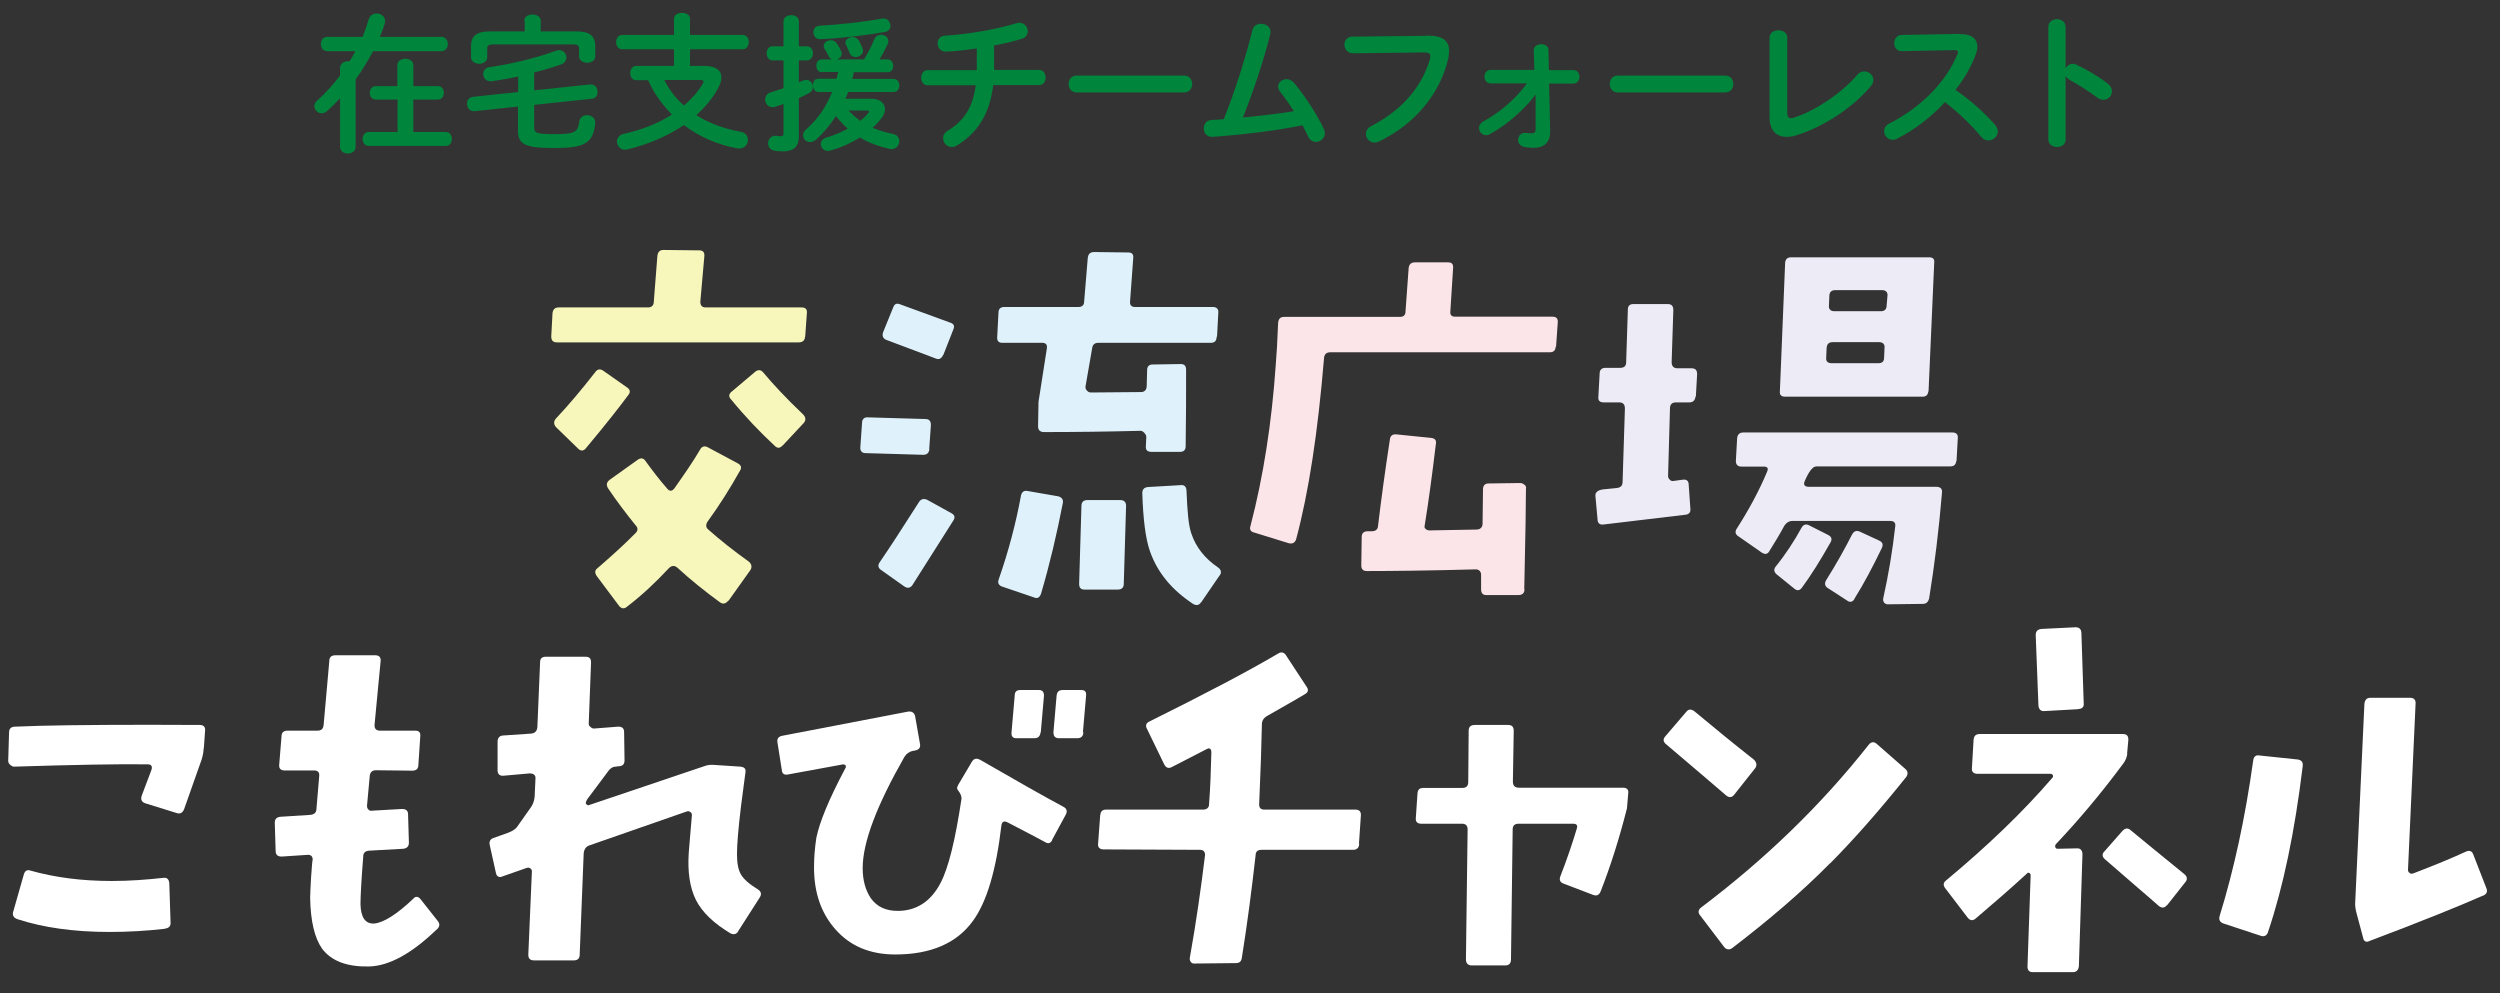
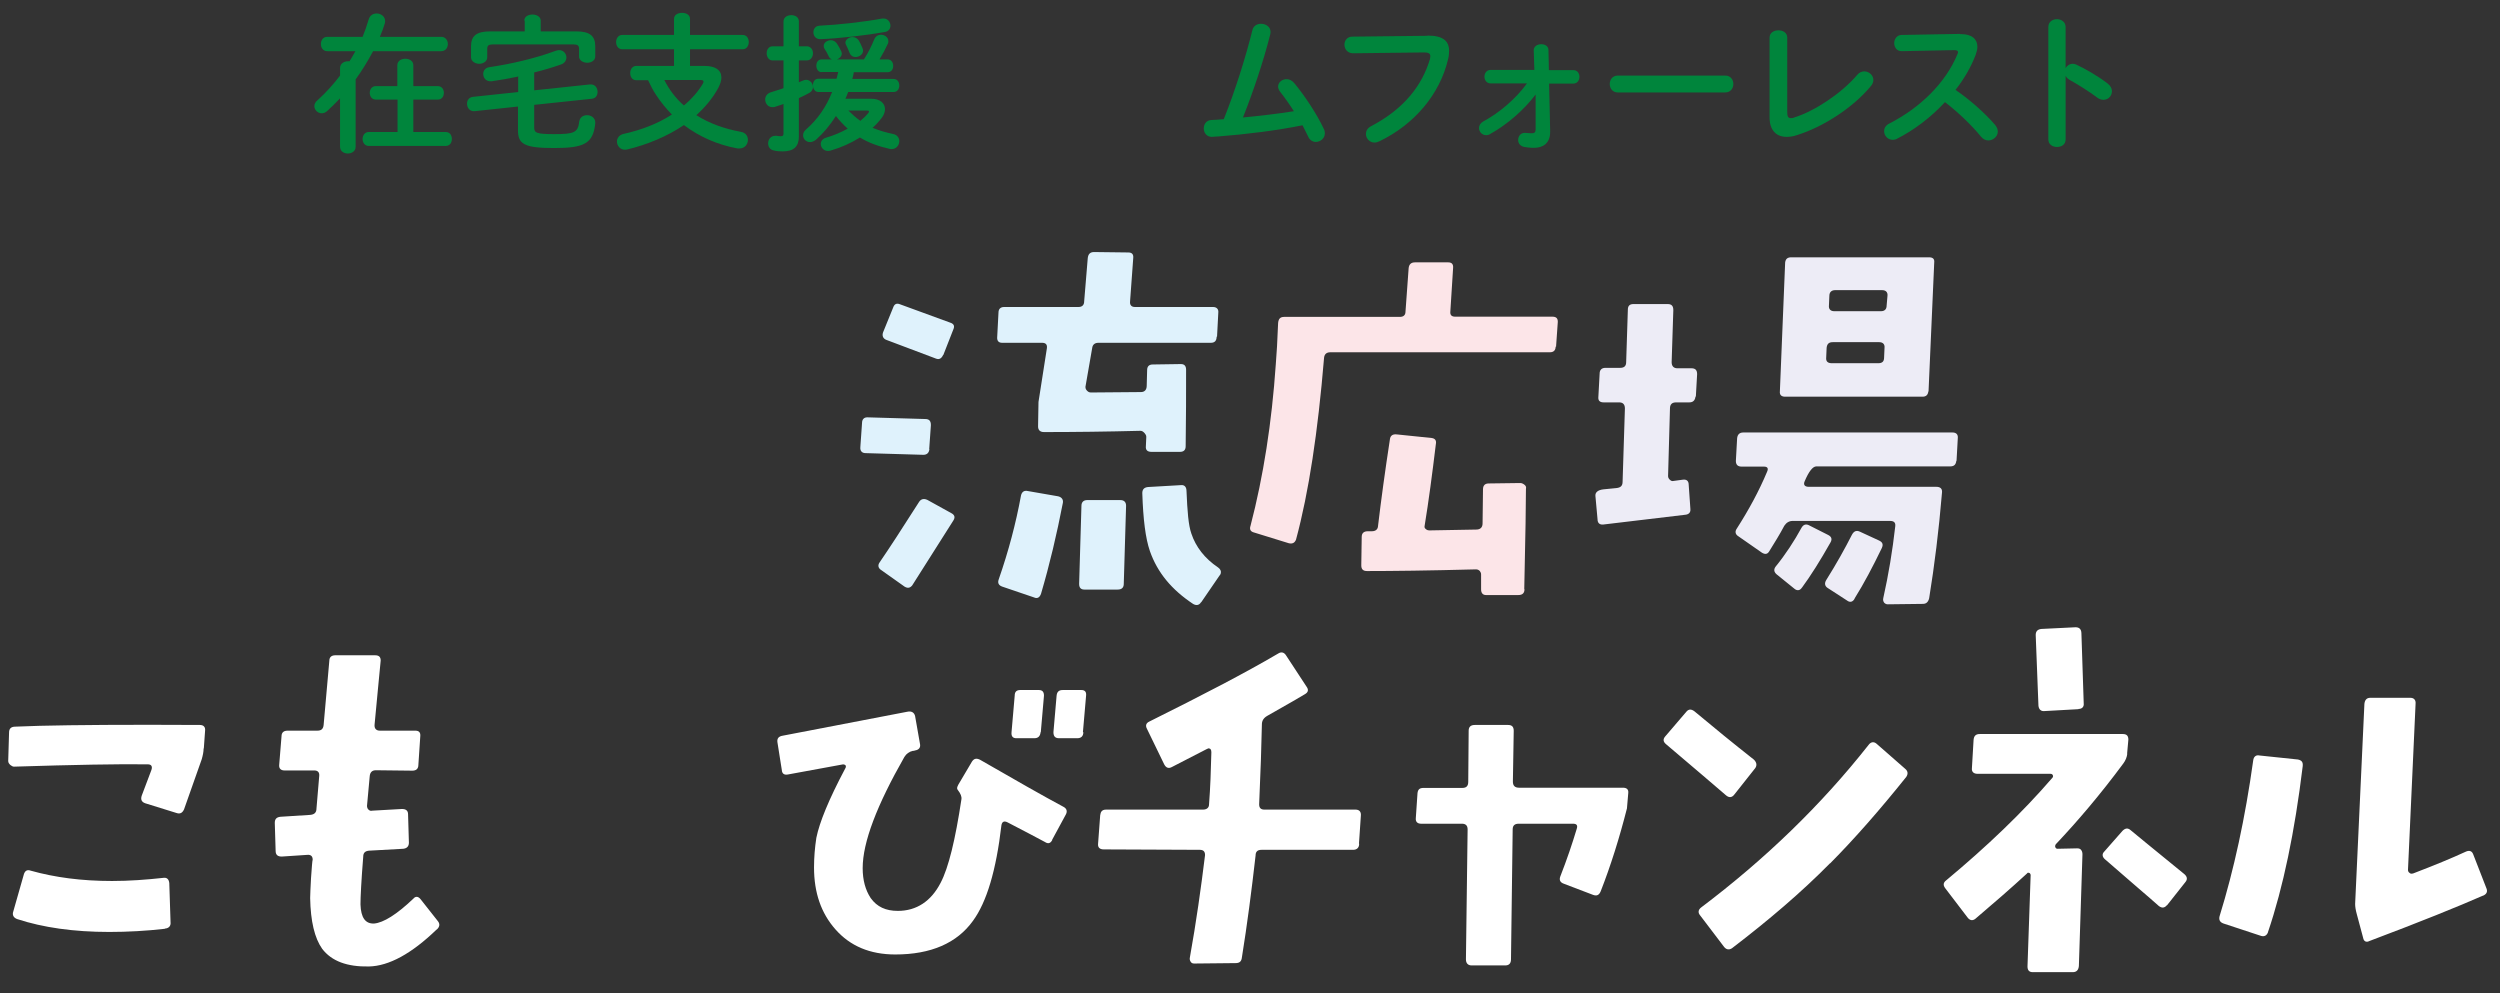
<svg xmlns="http://www.w3.org/2000/svg" baseProfile="tiny" version="1.2" viewBox="0 0 118.73 47.16">
  <rect x="0" y="0" width="118.73" height="47.16" fill="#333333" stroke="none" />
  <g>
    <g id="_レイヤー_1" data-name="レイヤー_1">
      <g>
        <path d="M17.22,1.75c.11-.27.21-.55.29-.83.06-.2.22-.28.38-.28.2,0,.4.14.4.36,0,.04,0,.08-.02.13-.06.2-.14.41-.23.62h2.92c.2,0,.31.17.31.34s-.11.34-.31.34h-3.24c-.25.47-.52.91-.83,1.34v3.2c0,.21-.18.32-.37.32s-.37-.11-.37-.32v-2.3c-.2.21-.4.41-.61.6-.08.08-.18.11-.26.11-.19,0-.35-.16-.35-.34,0-.09.04-.19.14-.27.4-.36.76-.76,1.08-1.18v-.36c0-.21.19-.32.37-.32.03,0,.06,0,.08,0,.1-.16.19-.32.28-.48h-1.34c-.2,0-.3-.17-.3-.34s.1-.34.3-.34h1.67ZM18.87,4.73h-1.02c-.19,0-.29-.16-.29-.32s.1-.32.29-.32h1.02v-.99c0-.21.19-.31.38-.31s.38.1.38.31v.99h1.16c.2,0,.29.16.29.32s-.09.32-.29.32h-1.16v1.54h1.54c.2,0,.29.16.29.33s-.09.33-.29.33h-3.66c-.19,0-.29-.17-.29-.33s.1-.33.29-.33h1.37v-1.54Z" fill="#00853c" />
        <path d="M24.59,3.64c-.42.09-.84.16-1.24.22-.02,0-.04,0-.06,0-.22,0-.34-.17-.34-.35,0-.15.09-.29.29-.32,1.04-.15,2.22-.43,3.13-.77.06-.02.13-.04.18-.04.22,0,.35.18.35.35,0,.13-.08.27-.25.33-.4.14-.83.27-1.28.38v.85l2.65-.28h.04c.21,0,.32.17.32.36,0,.15-.08.3-.27.32l-2.74.29v1.07c0,.26.1.32.95.32.96,0,1.13-.08,1.19-.6.03-.21.2-.3.37-.3.19,0,.39.12.39.35v.04c-.1.97-.54,1.17-1.97,1.17s-1.7-.2-1.7-.85v-1.12l-2.07.22h-.03c-.2,0-.32-.17-.32-.36,0-.15.09-.3.28-.32l2.15-.23v-.76ZM24.9.98c0-.2.2-.29.39-.29s.39.1.39.29v.51h1.68c.66,0,.91.22.91.71v.48c0,.2-.2.3-.38.3s-.39-.1-.39-.3v-.36c0-.15-.06-.21-.26-.21h-3.84c-.2,0-.26.06-.26.21v.4c0,.2-.2.31-.38.31s-.39-.11-.39-.31v-.52c0-.49.25-.71.91-.71h1.64v-.51Z" fill="#00853c" />
        <path d="M33.45,3.13c.53,0,.81.2.81.55,0,.15-.05.31-.15.5-.26.48-.62.91-1.04,1.29.6.38,1.3.64,2.11.79.24.04.34.21.34.38,0,.21-.15.41-.4.41-.03,0-.06,0-.09,0-.94-.17-1.81-.55-2.55-1.11-.8.54-1.74.93-2.7,1.16-.03,0-.08.01-.1.01-.24,0-.38-.2-.38-.39,0-.15.1-.31.31-.36.87-.19,1.65-.5,2.3-.92-.28-.29-.53-.59-.75-.93-.15-.22-.27-.46-.38-.7h-.56c-.2,0-.29-.17-.29-.34s.1-.34.29-.34h1.79v-.79h-2.46c-.19,0-.29-.17-.29-.34s.1-.34.29-.34h2.46v-.76c0-.2.19-.29.38-.29s.38.09.38.29v.76h2.5c.2,0,.29.17.29.34s-.1.34-.29.34h-2.5v.79h.69ZM31.55,3.8c.23.46.55.88.93,1.21.36-.3.66-.64.89-1.02.03-.04.04-.08.04-.11,0-.06-.05-.08-.15-.08h-1.7Z" fill="#00853c" />
        <path d="M37.93,3.91c.08-.03.15-.06.22-.09.05-.02.1-.03.14-.03.18,0,.32.17.32.34,0,.11-.06.22-.17.28-.15.08-.32.17-.5.25v1.82c0,.48-.24.71-.77.71-.14,0-.29-.01-.4-.04-.2-.03-.29-.18-.29-.34,0-.18.12-.36.34-.36.01,0,.04,0,.06,0,.06.01.13.02.2.02.1,0,.13-.03.13-.14v-1.39c-.15.05-.29.1-.42.14-.04.01-.08.01-.11.01-.21,0-.34-.18-.34-.37,0-.13.08-.27.25-.33.2-.06.41-.13.62-.2v-1.32h-.52c-.18,0-.28-.17-.28-.34s.1-.33.28-.33h.52v-1.18c0-.2.18-.3.37-.3s.36.1.36.3v1.18h.38c.19,0,.29.17.29.33s-.1.34-.29.34h-.38v1.03ZM39.03,3.43c-.17,0-.26-.15-.26-.31s.08-.3.26-.3h.48c-.06-.02-.12-.07-.15-.14-.06-.13-.13-.26-.2-.36-.03-.05-.04-.09-.04-.14,0-.15.16-.27.34-.27.1,0,.21.05.28.15.06.09.14.22.2.35.02.05.04.09.04.13,0,.13-.11.24-.23.28h1.28c.22-.34.36-.64.49-.95.06-.15.19-.22.32-.22.17,0,.35.12.35.3,0,.05,0,.09-.03.14-.1.22-.24.48-.39.73h.38c.18,0,.27.15.27.31s-.09.3-.27.3h-1.6c-.02.11-.04.21-.07.32h1.96c.18,0,.27.15.27.31s-.09.31-.27.31h-2.16c-.04.11-.08.22-.13.32h1.23c.41,0,.65.21.65.49,0,.12-.04.27-.15.41-.12.16-.27.33-.44.48.29.12.62.22.96.29.22.04.31.2.31.34,0,.19-.14.38-.36.38-.03,0-.07,0-.1-.01-.53-.12-1-.29-1.41-.54-.41.26-.9.48-1.39.62-.04.01-.08.02-.13.02-.2,0-.34-.17-.34-.33,0-.13.08-.25.25-.3.38-.11.72-.26,1.03-.43-.2-.18-.39-.38-.56-.6-.27.42-.58.8-.94,1.12-.1.08-.2.12-.29.12-.18,0-.33-.15-.33-.32,0-.1.04-.2.15-.29.55-.48.95-1.07,1.23-1.77h-.65c-.17,0-.26-.15-.26-.32s.08-.31.26-.31h.86c.03-.11.05-.21.08-.32h-.81ZM41.97.88c.2,0,.32.18.32.34,0,.13-.08.27-.27.3-.83.15-2.19.31-3.07.34-.21,0-.32-.16-.32-.33,0-.15.09-.3.29-.31.86-.04,2.13-.18,2.98-.34.02,0,.04,0,.06,0ZM40.15,2.03c0-.15.17-.27.34-.27.11,0,.23.06.3.17.06.1.13.25.18.38.01.03.02.07.02.1,0,.17-.19.3-.36.3-.11,0-.22-.06-.27-.17-.05-.13-.11-.27-.17-.39-.02-.04-.04-.08-.04-.12ZM40.29,5.25c.18.18.36.34.57.49.15-.12.27-.24.37-.36.03-.04.04-.06.04-.08,0-.04-.03-.05-.1-.05h-.88Z" fill="#00853c" />
-         <path d="M47.22,3.32h2.13c.2,0,.31.18.31.36s-.1.36-.31.36h-2.18c-.17,1.4-.75,2.26-1.71,2.86-.09.06-.18.08-.26.08-.24,0-.41-.2-.41-.41,0-.13.06-.27.22-.36.79-.48,1.19-1.13,1.33-2.16h-2.29c-.2,0-.3-.18-.3-.36s.1-.36.3-.36h2.34c0-.07,0-.14,0-.22v-.81c-.49.07-1.09.15-1.48.15-.25,0-.38-.2-.38-.39s.12-.36.38-.37c1.08-.06,2.48-.31,3.37-.59.05-.01.09-.02.13-.02.24,0,.4.2.4.41,0,.14-.08.29-.28.35-.38.12-.83.23-1.32.32v1.16Z" fill="#00853c" />
-         <path d="M56.24,3.59c.25,0,.38.2.38.4s-.13.4-.38.4h-5.11c-.25,0-.38-.2-.38-.4s.13-.4.38-.4h5.11Z" fill="#00853c" />
        <path d="M61.46,5.3c-.22-.35-.45-.67-.67-.95-.06-.08-.09-.17-.09-.24,0-.2.19-.35.4-.35.12,0,.25.05.36.18.51.61,1.08,1.48,1.41,2.18.04.08.05.15.05.21,0,.25-.22.41-.43.41-.14,0-.29-.08-.36-.25-.08-.17-.18-.35-.27-.54-1.23.25-2.7.43-3.99.53-.11,0-.27.02-.32.02-.25,0-.38-.2-.38-.4s.12-.39.36-.4c.2-.01.39-.02.59-.04.55-1.38,1.03-2.91,1.36-4.23.05-.21.23-.3.41-.3.22,0,.45.14.45.38,0,.03,0,.07-.01.11-.32,1.27-.81,2.73-1.3,3.96.81-.08,1.62-.17,2.43-.3Z" fill="#00853c" />
        <path d="M67.8,1.69c.74,0,1.02.26,1.02.73,0,.12-.01.25-.05.4-.39,1.66-1.6,3.09-3.26,3.89-.08.04-.16.06-.23.06-.24,0-.41-.2-.41-.41,0-.13.07-.28.25-.37,1.55-.81,2.42-1.93,2.79-3.18.01-.06.02-.1.02-.14,0-.13-.09-.18-.29-.18l-3.38.04c-.27,0-.41-.21-.41-.41,0-.19.13-.38.37-.38l3.57-.04Z" fill="#00853c" />
        <path d="M70.79,3.96c-.19,0-.29-.16-.29-.32s.1-.32.29-.32h2.08l-.03-.93c0-.19.17-.29.36-.29.17,0,.34.09.34.28l.02.95h1.16c.2,0,.29.16.29.32s-.1.32-.29.32h-1.15l.05,2.25v.04c0,.57-.37.76-.76.76-.2,0-.35-.02-.46-.04-.2-.03-.3-.18-.3-.33,0-.17.11-.34.31-.34.11,0,.22.02.33.02.13,0,.19-.04.19-.19v-.52s0-1.13,0-1.13c-.57.75-1.36,1.43-2.17,1.88-.06.04-.13.05-.18.05-.2,0-.34-.17-.34-.34,0-.11.06-.23.2-.31.78-.42,1.55-1.08,2.08-1.81h-1.74Z" fill="#00853c" />
        <path d="M81.94,3.59c.25,0,.38.2.38.4s-.13.4-.38.4h-5.11c-.25,0-.38-.2-.38-.4s.13-.4.38-.4h5.11Z" fill="#00853c" />
        <path d="M84.88,5.34c0,.2.05.27.17.27.04,0,.1,0,.16-.03.97-.3,2.25-1.15,2.99-2.02.1-.12.22-.17.34-.17.22,0,.43.18.43.41,0,.09-.04.2-.12.29-.86,1.04-2.29,1.95-3.52,2.33-.17.06-.33.08-.48.08-.49,0-.81-.31-.81-.93V1.79c0-.24.21-.35.42-.35s.42.11.42.35v3.55Z" fill="#00853c" />
        <path d="M93.09,1.62h.04c.52,0,.78.24.78.6,0,.11-.03.24-.08.38-.22.58-.55,1.15-.96,1.67.65.44,1.38,1.08,1.88,1.66.09.11.13.22.13.32,0,.23-.22.42-.45.42-.11,0-.24-.05-.34-.17-.43-.53-1.08-1.16-1.72-1.65-.68.74-1.49,1.34-2.28,1.74-.07.04-.14.05-.2.05-.24,0-.41-.2-.41-.41,0-.14.07-.27.24-.36,1.46-.74,2.68-1.93,3.24-3.29.02-.04.03-.08.03-.11,0-.06-.06-.09-.17-.09l-2.51.05c-.23,0-.35-.19-.35-.38s.12-.38.34-.39l2.79-.05Z" fill="#00853c" />
        <path d="M98.09,3.25c.07-.13.2-.22.34-.22.06,0,.12.01.18.04.43.2,1.04.55,1.49.9.14.11.2.24.2.36,0,.22-.17.41-.4.41-.09,0-.2-.03-.29-.1-.41-.31-1-.67-1.31-.84-.1-.06-.16-.12-.2-.2v3.02c0,.25-.2.36-.41.36s-.41-.12-.41-.36V1.28c0-.25.21-.37.41-.37s.41.13.41.37v1.97Z" fill="#00853c" />
      </g>
      <g>
-         <path d="M38.23,15.99c0,.17-.11.27-.29.27h-11.49c-.19,0-.27-.09-.27-.29l.06-1.1c.02-.17.11-.27.29-.27h4.25c.17,0,.27-.1.27-.27l.17-2.17c.02-.19.11-.29.29-.29l1.71.02c.17,0,.25.1.23.29l-.19,2.15c0,.17.08.27.25.27h4.56c.19,0,.27.09.25.27l-.08,1.12ZM27.84,21.27c-.11.15-.25.17-.38.04l-1.06-1.03c-.11-.13-.11-.27,0-.4.63-.67,1.25-1.41,1.88-2.22.09-.13.23-.15.36-.06l1.14.8c.15.1.17.23.06.36-.42.57-1.08,1.41-2,2.51ZM34.58,28.53c-.11.15-.25.17-.38.08-.7-.51-1.39-1.06-2.03-1.65-.13-.11-.27-.11-.4.02-.65.7-1.31,1.31-2,1.84-.13.11-.27.09-.38-.06l-1.04-1.39c-.11-.15-.11-.29.02-.38.68-.59,1.29-1.14,1.79-1.65.15-.13.15-.27.02-.4-.46-.57-.89-1.14-1.29-1.73-.11-.17-.09-.3.06-.42l1.33-.95c.15-.11.29-.09.38.06.34.47.68.91,1.03,1.31.11.13.23.13.34-.02.47-.67.89-1.27,1.22-1.84.08-.15.21-.19.36-.11l1.42.76c.17.09.21.21.11.36-.47.84-.97,1.63-1.52,2.39-.11.15-.11.3.02.4.55.49,1.18.99,1.92,1.52.13.11.17.25.08.4l-1.04,1.46ZM37.17,21.15c-.13.15-.25.15-.38.02-.68-.63-1.39-1.37-2.07-2.2-.13-.13-.11-.27.04-.38l1.1-.93c.13-.11.27-.11.38.02.46.55,1.08,1.22,1.9,2,.13.13.15.29.02.42l-.99,1.06Z" fill="#f7f6bb" />
        <path d="M44.14,21.33c-.02.17-.11.27-.29.27l-2.74-.08c-.17,0-.27-.1-.25-.29l.08-1.14c0-.17.09-.27.25-.27l2.75.08c.19,0,.27.09.27.29l-.08,1.14ZM43.34,27.78c-.11.15-.23.17-.38.08l-1.1-.78c-.15-.09-.19-.23-.08-.38.42-.61,1.04-1.56,1.86-2.85.09-.15.23-.19.4-.11l1.14.63c.17.09.19.21.09.36l-1.94,3.06ZM44.79,16.86c-.08.17-.19.23-.34.17l-2.36-.89c-.15-.06-.21-.19-.15-.36l.48-1.18c.06-.17.17-.21.32-.15l2.38.87c.19.06.23.17.15.34l-.47,1.2ZM57.78,15.99c0,.19-.09.29-.27.29h-5.34c-.17,0-.28.08-.3.25l-.32,1.84c0,.08.02.13.08.19.06.06.11.08.19.08l2.37-.02c.17,0,.27-.11.27-.3l.02-.74c0-.17.08-.27.27-.27l1.33-.02c.17,0,.25.09.25.27,0,1.12,0,2.32-.02,3.63,0,.19-.1.27-.27.27h-1.35c-.19,0-.29-.08-.27-.27l.02-.44c0-.08-.04-.13-.09-.19-.06-.06-.11-.1-.19-.1-1.58.04-3.1.06-4.58.06-.19,0-.28-.1-.28-.27l.02-1.16.4-2.56c.02-.17-.06-.25-.23-.25h-1.9c-.17,0-.25-.1-.23-.29l.06-1.14c0-.17.09-.27.27-.27h3.53c.17,0,.27-.09.27-.27l.17-2.05c.02-.19.11-.29.3-.29l1.63.02c.17,0,.25.09.23.27l-.15,2.05c-.02.17.06.27.23.27h3.71c.17,0,.27.1.25.27l-.06,1.14ZM49.44,28.2c-.06.17-.17.25-.34.17l-1.5-.51c-.17-.06-.23-.17-.17-.34.47-1.35.82-2.68,1.06-3.99.04-.17.15-.25.32-.21l1.44.25c.17.04.25.15.23.3-.29,1.5-.63,2.94-1.04,4.33ZM53.37,27.73c0,.17-.09.27-.29.27h-1.58c-.17,0-.25-.09-.25-.27l.11-3.71c0-.17.1-.27.27-.27h1.58c.17,0,.27.09.27.27l-.11,3.71ZM57.04,28.6c-.09.15-.23.17-.38.08-1.01-.67-1.69-1.48-2.05-2.51-.21-.61-.32-1.52-.36-2.75,0-.17.08-.27.27-.29l1.56-.09c.17-.02.27.08.27.29.04.95.09,1.61.23,2.01.21.63.63,1.18,1.27,1.61.11.08.15.17.13.27-.02.04-.02.08-.06.11l-.87,1.27Z" fill="#dff2fc" />
        <path d="M73.88,16.46c0,.17-.09.27-.27.27h-10.43c-.19,0-.29.1-.3.29-.29,3.48-.72,6.35-1.33,8.61-.06.15-.17.21-.34.17l-1.65-.51c-.17-.04-.23-.15-.17-.32.61-2.34,1.01-4.9,1.2-7.67.04-.48.08-1.14.11-1.96.02-.19.09-.29.29-.29h5.49c.17,0,.27-.08.27-.25l.15-2.07c.02-.17.11-.27.3-.27h1.58c.17,0,.25.09.23.28l-.13,2.05c-.02.17.06.25.23.25h4.62c.19,0,.27.09.25.29l-.08,1.14ZM72.4,27.99c0,.17-.09.27-.29.27h-1.54c-.15,0-.23-.1-.23-.27v-.7c0-.08-.02-.11-.06-.17-.06-.06-.11-.08-.19-.08-2.24.06-3.97.08-5.17.08-.19,0-.27-.09-.27-.27l.02-1.35c0-.17.09-.27.29-.27h.19c.17,0,.27-.08.29-.21.15-1.27.34-2.66.57-4.16.02-.17.13-.25.32-.23l1.65.17c.17.02.25.11.21.3-.17,1.41-.34,2.7-.53,3.86-.02.08,0,.13.06.17.04.04.1.06.17.06l2.22-.04c.19,0,.3-.1.3-.29l.02-1.62c0-.19.1-.28.27-.28l1.5-.02c.08,0,.15.04.21.09s.08.11.06.19c0,.59-.02,2.17-.08,4.75Z" fill="#fce5e8" />
        <path d="M80.52,18.84c-.02.17-.11.27-.29.27h-.63c-.19,0-.29.09-.29.29l-.09,3.21c0,.08.04.13.08.17.06.06.11.08.19.06l.44-.06c.17-.02.27.06.27.25l.08,1.14c.02.17-.08.27-.27.28l-3.86.46c-.17.02-.28-.06-.28-.25l-.1-1.1c-.02-.17.11-.29.38-.32.21-.02.42-.04.61-.06.21-.02.3-.11.3-.3l.11-3.48c0-.19-.09-.29-.27-.29h-.74c-.19,0-.27-.09-.25-.27l.06-1.1c0-.17.1-.27.27-.27h.7c.19,0,.29-.08.29-.27l.08-2.49c0-.19.09-.27.27-.27h1.62c.19,0,.27.09.27.29l-.08,2.47c0,.19.1.29.27.29h.67c.19,0,.27.09.27.28l-.06,1.06ZM92.91,21.88c-.02.17-.09.27-.29.27h-6.36c-.17,0-.36.25-.55.7-.08.17,0,.27.19.27h6.06c.19,0,.29.09.27.27-.15,1.8-.36,3.48-.61,5.02-.04.17-.13.27-.3.27l-1.67.02c-.08,0-.13-.04-.17-.08-.04-.06-.06-.13-.04-.21.25-1.12.44-2.26.57-3.42.02-.17-.06-.25-.25-.25h-4.62c-.17,0-.3.08-.4.23-.21.4-.46.8-.72,1.22-.08.13-.19.15-.34.06l-1.12-.78c-.15-.09-.17-.23-.08-.36.57-.89,1.06-1.79,1.44-2.7.08-.17.02-.25-.15-.25h-1.06c-.19,0-.27-.1-.27-.27l.06-1.08c.02-.17.11-.27.29-.27h9.94c.17,0,.27.09.25.27l-.06,1.08ZM85.58,27.9c-.09.15-.23.17-.36.06l-.84-.68c-.13-.11-.15-.23-.06-.36.48-.59.89-1.22,1.24-1.86.09-.15.21-.19.36-.11l.91.46c.15.08.19.19.11.34-.49.87-.95,1.6-1.37,2.17ZM91.58,18.59c-.02.17-.11.25-.28.25h-6.52c-.17,0-.27-.08-.25-.25l.25-6.12c.02-.17.11-.25.29-.25h6.54c.19,0,.27.08.25.25l-.27,6.12ZM88.08,28.43c-.09.17-.23.19-.36.09l-.91-.59c-.15-.09-.17-.23-.08-.38.49-.78.89-1.5,1.22-2.15.09-.17.21-.23.38-.15l.91.42c.17.08.21.19.13.36-.42.87-.84,1.67-1.29,2.39ZM89.26,16.25h-2.22c-.19,0-.27.09-.29.27l-.02.46c-.02.19.08.27.27.27h2.2c.19,0,.28-.08.28-.27l.02-.46c.02-.17-.08-.27-.25-.27ZM89.39,13.78h-2.24c-.17,0-.27.1-.27.27l-.02.46c-.02.17.08.27.25.27h2.22c.17,0,.27-.09.27-.27l.04-.46c.02-.17-.08-.27-.25-.27Z" fill="#edecf6" />
        <path d="M9.67,35.55c0,.15-.04.34-.09.51l-.84,2.38c-.08.17-.19.23-.36.17l-1.48-.46c-.17-.06-.23-.17-.17-.36l.46-1.22c.06-.17,0-.27-.17-.27-1.37-.02-3.48.02-6.36.11-.06,0-.11-.04-.17-.08-.06-.06-.1-.11-.1-.19l.04-1.35c0-.19.1-.28.3-.28l1.16-.04c1.63-.04,4.16-.06,7.6-.04.17,0,.27.09.25.27l-.06.84ZM7.83,44.11c-.87.1-1.77.15-2.64.15-1.69,0-3.15-.21-4.37-.61-.17-.06-.25-.19-.19-.36l.51-1.79c.06-.15.15-.21.32-.15,1.14.32,2.41.49,3.86.49.82,0,1.63-.06,2.45-.15.15-.02.25.06.27.25l.06,1.86c.02.17-.08.29-.27.3Z" fill="#fff" />
        <path d="M20.73,44.15c-1.18,1.14-2.26,1.73-3.21,1.75-1.03.02-1.77-.25-2.22-.84-.36-.51-.55-1.31-.57-2.41,0-.19.02-.49.04-.93.04-.55.06-.85.08-.89,0-.17-.09-.25-.27-.23l-1.2.08c-.19,0-.29-.08-.29-.27l-.04-1.33c0-.19.09-.27.27-.29l1.42-.09c.19-.02.29-.11.29-.3l.13-1.54c.02-.17-.06-.27-.23-.27h-1.42c-.17,0-.27-.09-.25-.27l.11-1.35c0-.17.09-.27.29-.27h1.41c.19,0,.28-.08.3-.27l.27-3.04c0-.19.11-.27.29-.27h1.88c.19,0,.27.08.27.25-.06.57-.15,1.6-.29,3.04-.02.19.08.29.25.29h1.69c.17,0,.25.09.23.27l-.09,1.35c0,.19-.1.28-.29.28l-1.73-.02c-.17,0-.27.09-.29.27l-.13,1.42c0,.06.02.13.06.17.06.06.11.08.19.06l1.41-.08c.19,0,.29.08.29.25l.04,1.35c0,.17-.09.27-.27.29l-1.63.09c-.17.02-.27.09-.27.29-.09,1.14-.13,1.9-.13,2.26.02.63.23.93.65.91.44-.04,1.06-.42,1.86-1.18.11-.13.23-.11.34.02l.82,1.04c.11.13.1.27-.04.4Z" fill="#fff" />
-         <path d="M35.06,44.23c-.09.15-.23.17-.38.09-.78-.47-1.33-.99-1.63-1.58-.29-.59-.4-1.33-.34-2.24.02-.32.08-.91.15-1.79,0-.06-.02-.11-.08-.15s-.11-.04-.17-.02l-4.62,1.61c-.17.06-.25.19-.27.38l-.19,4.81c0,.17-.09.27-.27.27h-1.9c-.19,0-.27-.09-.27-.27l.17-3.95c0-.08-.02-.11-.08-.15-.04-.04-.09-.04-.17-.02l-1.14.4c-.17.08-.29,0-.32-.17l-.29-1.31c-.04-.17.02-.29.17-.34l.7-.25c.21-.08.34-.17.42-.27l.67-.95c.09-.13.15-.3.17-.48l.04-.87c.02-.15-.08-.25-.27-.25l-1.24.11c-.19.02-.29-.08-.29-.25v-1.37c0-.17.1-.29.27-.29l1.33-.09c.17-.02.27-.11.29-.3l.13-3.1c0-.17.1-.25.27-.25h1.88c.19,0,.27.08.27.27l-.11,2.89c0,.08.02.13.08.17.06.06.11.08.17.08l1.16-.09c.17,0,.27.08.27.25l.02,1.35c0,.19-.1.28-.27.28l-.15.02c-.13,0-.27.08-.38.25l-.95,1.27c-.06.09-.09.15-.09.23.02.04.06.06.11.09l5.51-1.86c.15-.06.32-.08.51-.06l1.22.08c.17.02.27.09.23.29-.04.3-.11.84-.21,1.6-.13,1.08-.19,1.84-.19,2.26s.06.76.19.97c.13.23.4.46.82.72.13.09.17.21.08.36l-1.03,1.61Z" fill="#fff" />
        <path d="M49.97,39.9c-.08.15-.19.19-.34.09-.38-.21-.97-.51-1.77-.93-.17-.09-.27-.04-.3.13-.25,2.15-.7,3.65-1.35,4.54-.76,1.06-2,1.6-3.69,1.6-1.2,0-2.15-.4-2.85-1.2-.67-.76-1.01-1.73-1.01-2.93,0-.49.04-.95.11-1.41.15-.74.59-1.82,1.37-3.29.04-.06.04-.11.02-.15-.04-.04-.1-.06-.17-.04l-2.56.47c-.19.04-.29-.04-.3-.21l-.21-1.33c-.02-.17.06-.27.25-.3l5.93-1.14c.19-.04.32.04.36.21l.23,1.31c.04.17-.04.29-.23.32-.04.02-.08.02-.11.02-.17.04-.3.13-.4.29-1.31,2.3-1.98,4.05-1.98,5.28,0,.57.13,1.04.38,1.42.3.42.72.61,1.29.61.89,0,1.58-.46,2.03-1.33.38-.72.7-2.05.99-3.97.02-.13-.04-.27-.17-.44-.06-.06-.04-.13.02-.25l.65-1.1c.1-.15.21-.17.38-.09,1.65.95,2.98,1.71,3.97,2.24.15.08.19.21.11.36l-.65,1.2ZM49.42,34.77c-.02.19-.11.29-.3.29h-.85c-.17,0-.25-.09-.23-.29l.15-1.73c0-.19.09-.27.27-.27h.87c.17,0,.25.08.25.27l-.15,1.73ZM51.45,34.77c0,.19-.1.29-.29.29h-.86c-.19,0-.27-.09-.27-.29l.15-1.73c.02-.19.11-.27.3-.27h.87c.17,0,.25.08.23.27l-.15,1.73Z" fill="#fff" />
        <path d="M64.55,40.07c0,.19-.11.29-.29.29h-4.35c-.19,0-.28.09-.28.27-.19,1.67-.4,3.29-.65,4.84-.02.19-.11.27-.3.27l-1.96.02c-.08,0-.13-.02-.17-.08-.04-.06-.06-.13-.04-.21.3-1.67.53-3.31.72-4.86,0-.17-.08-.25-.25-.25l-4.56-.02c-.19,0-.29-.09-.27-.27l.1-1.35c.02-.17.09-.27.28-.27h4.6c.17,0,.29-.08.29-.25.06-.78.09-1.61.11-2.47,0-.13-.04-.19-.15-.19-.02.02-.04.02-.08.04-.36.19-.91.47-1.65.85-.15.08-.27.04-.36-.13l-.82-1.69c-.08-.15-.04-.27.11-.34,2.49-1.24,4.54-2.3,6.12-3.23.15-.1.29-.06.38.09l.97,1.48c.11.15.08.27-.08.36-.15.09-.74.44-1.79,1.03-.17.1-.25.23-.25.4-.02.97-.06,2.24-.13,3.8,0,.17.08.25.25.25h4.33c.17,0,.27.1.25.29l-.09,1.33Z" fill="#fff" />
        <path d="M77.27,38.38c-.36,1.42-.78,2.75-1.25,3.95-.08.19-.19.23-.36.17l-1.39-.53c-.17-.06-.23-.17-.17-.34.32-.82.57-1.56.78-2.26.06-.17,0-.25-.17-.25h-2.58c-.19,0-.29.08-.29.27l-.08,6.17c0,.19-.09.29-.27.29h-1.6c-.17,0-.27-.1-.27-.29l.08-6.17c0-.19-.1-.27-.27-.27h-1.94c-.17,0-.27-.09-.25-.27l.08-1.18c.02-.17.09-.25.29-.25h1.84c.19,0,.28-.09.28-.29l.02-2.43c0-.17.09-.27.29-.27h1.58c.19,0,.27.09.27.28l-.04,2.41c0,.19.09.29.29.29h4.94c.17,0,.27.08.25.25l-.06.7Z" fill="#fff" />
        <path d="M82.37,37.73c-.11.15-.25.17-.4.04-.55-.47-1.5-1.29-2.85-2.43-.13-.11-.15-.23-.04-.36l1.01-1.18c.11-.13.23-.13.38-.02.91.76,1.84,1.52,2.83,2.3.13.13.15.27.06.4l-.99,1.25ZM86.91,41c-1.35,1.37-2.91,2.7-4.65,4.03-.13.09-.27.08-.38-.06l-1.14-1.5c-.11-.13-.09-.27.06-.38,3.02-2.28,5.68-4.84,7.94-7.71.11-.15.25-.17.38-.06l1.37,1.2c.13.11.13.25.04.38-1.25,1.56-2.45,2.93-3.61,4.1Z" fill="#fff" />
        <path d="M101.03,35.79c-.02.17-.08.32-.19.47-1.08,1.46-2.17,2.74-3.21,3.84-.02.04-.04.08-.02.13.02.06.06.08.11.08l.93-.02c.08,0,.15.02.19.08s.06.11.06.21l-.17,5.3c-.02.19-.11.29-.29.29h-1.9c-.17,0-.25-.09-.25-.27l.15-4.35s-.02-.08-.06-.09c-.06-.02-.09-.02-.11.02-.76.7-1.58,1.41-2.45,2.15-.13.11-.27.09-.38-.06l-1.06-1.39c-.11-.15-.09-.27.06-.38,1.92-1.6,3.61-3.21,5.03-4.86.04-.04.04-.08.02-.13-.02-.04-.06-.06-.11-.06h-3.46c-.19,0-.29-.1-.27-.27l.08-1.35c.02-.19.11-.27.3-.27h6.78c.19,0,.27.08.27.27l-.06.67ZM98.71,33.68l-1.61.09c-.17.02-.27-.08-.29-.25l-.13-3.36c0-.17.08-.27.27-.29l1.62-.08c.17,0,.27.08.28.27l.11,3.34c.02.17-.08.27-.25.27ZM102.91,42.99c-.11.13-.23.15-.38.04-.49-.44-1.35-1.16-2.56-2.22-.13-.11-.15-.25-.04-.36l.87-.99c.13-.13.25-.15.38-.04.13.11.97.8,2.53,2.07.17.13.19.27.08.4l-.87,1.1Z" fill="#fff" />
        <path d="M107.71,44.28c-.06.15-.17.21-.32.17l-1.79-.59c-.17-.06-.23-.17-.19-.34.68-2.2,1.22-4.67,1.6-7.41.02-.17.13-.27.3-.23l1.82.19c.19.04.25.13.23.32-.38,3.13-.93,5.76-1.65,7.88ZM117.91,42.54c-1.16.51-2.94,1.23-5.38,2.15-.15.08-.27.02-.3-.15l-.3-1.12c-.06-.21-.08-.38-.08-.49l.44-9.5c.02-.19.11-.29.28-.29h1.9c.17,0,.27.1.25.29l-.36,7.88c0,.06.02.11.08.15.04.04.09.04.17.02.99-.38,1.82-.72,2.49-1.03.17-.08.3-.04.36.13l.63,1.62c.06.15,0,.27-.17.34Z" fill="#fff" />
      </g>
    </g>
  </g>
</svg>